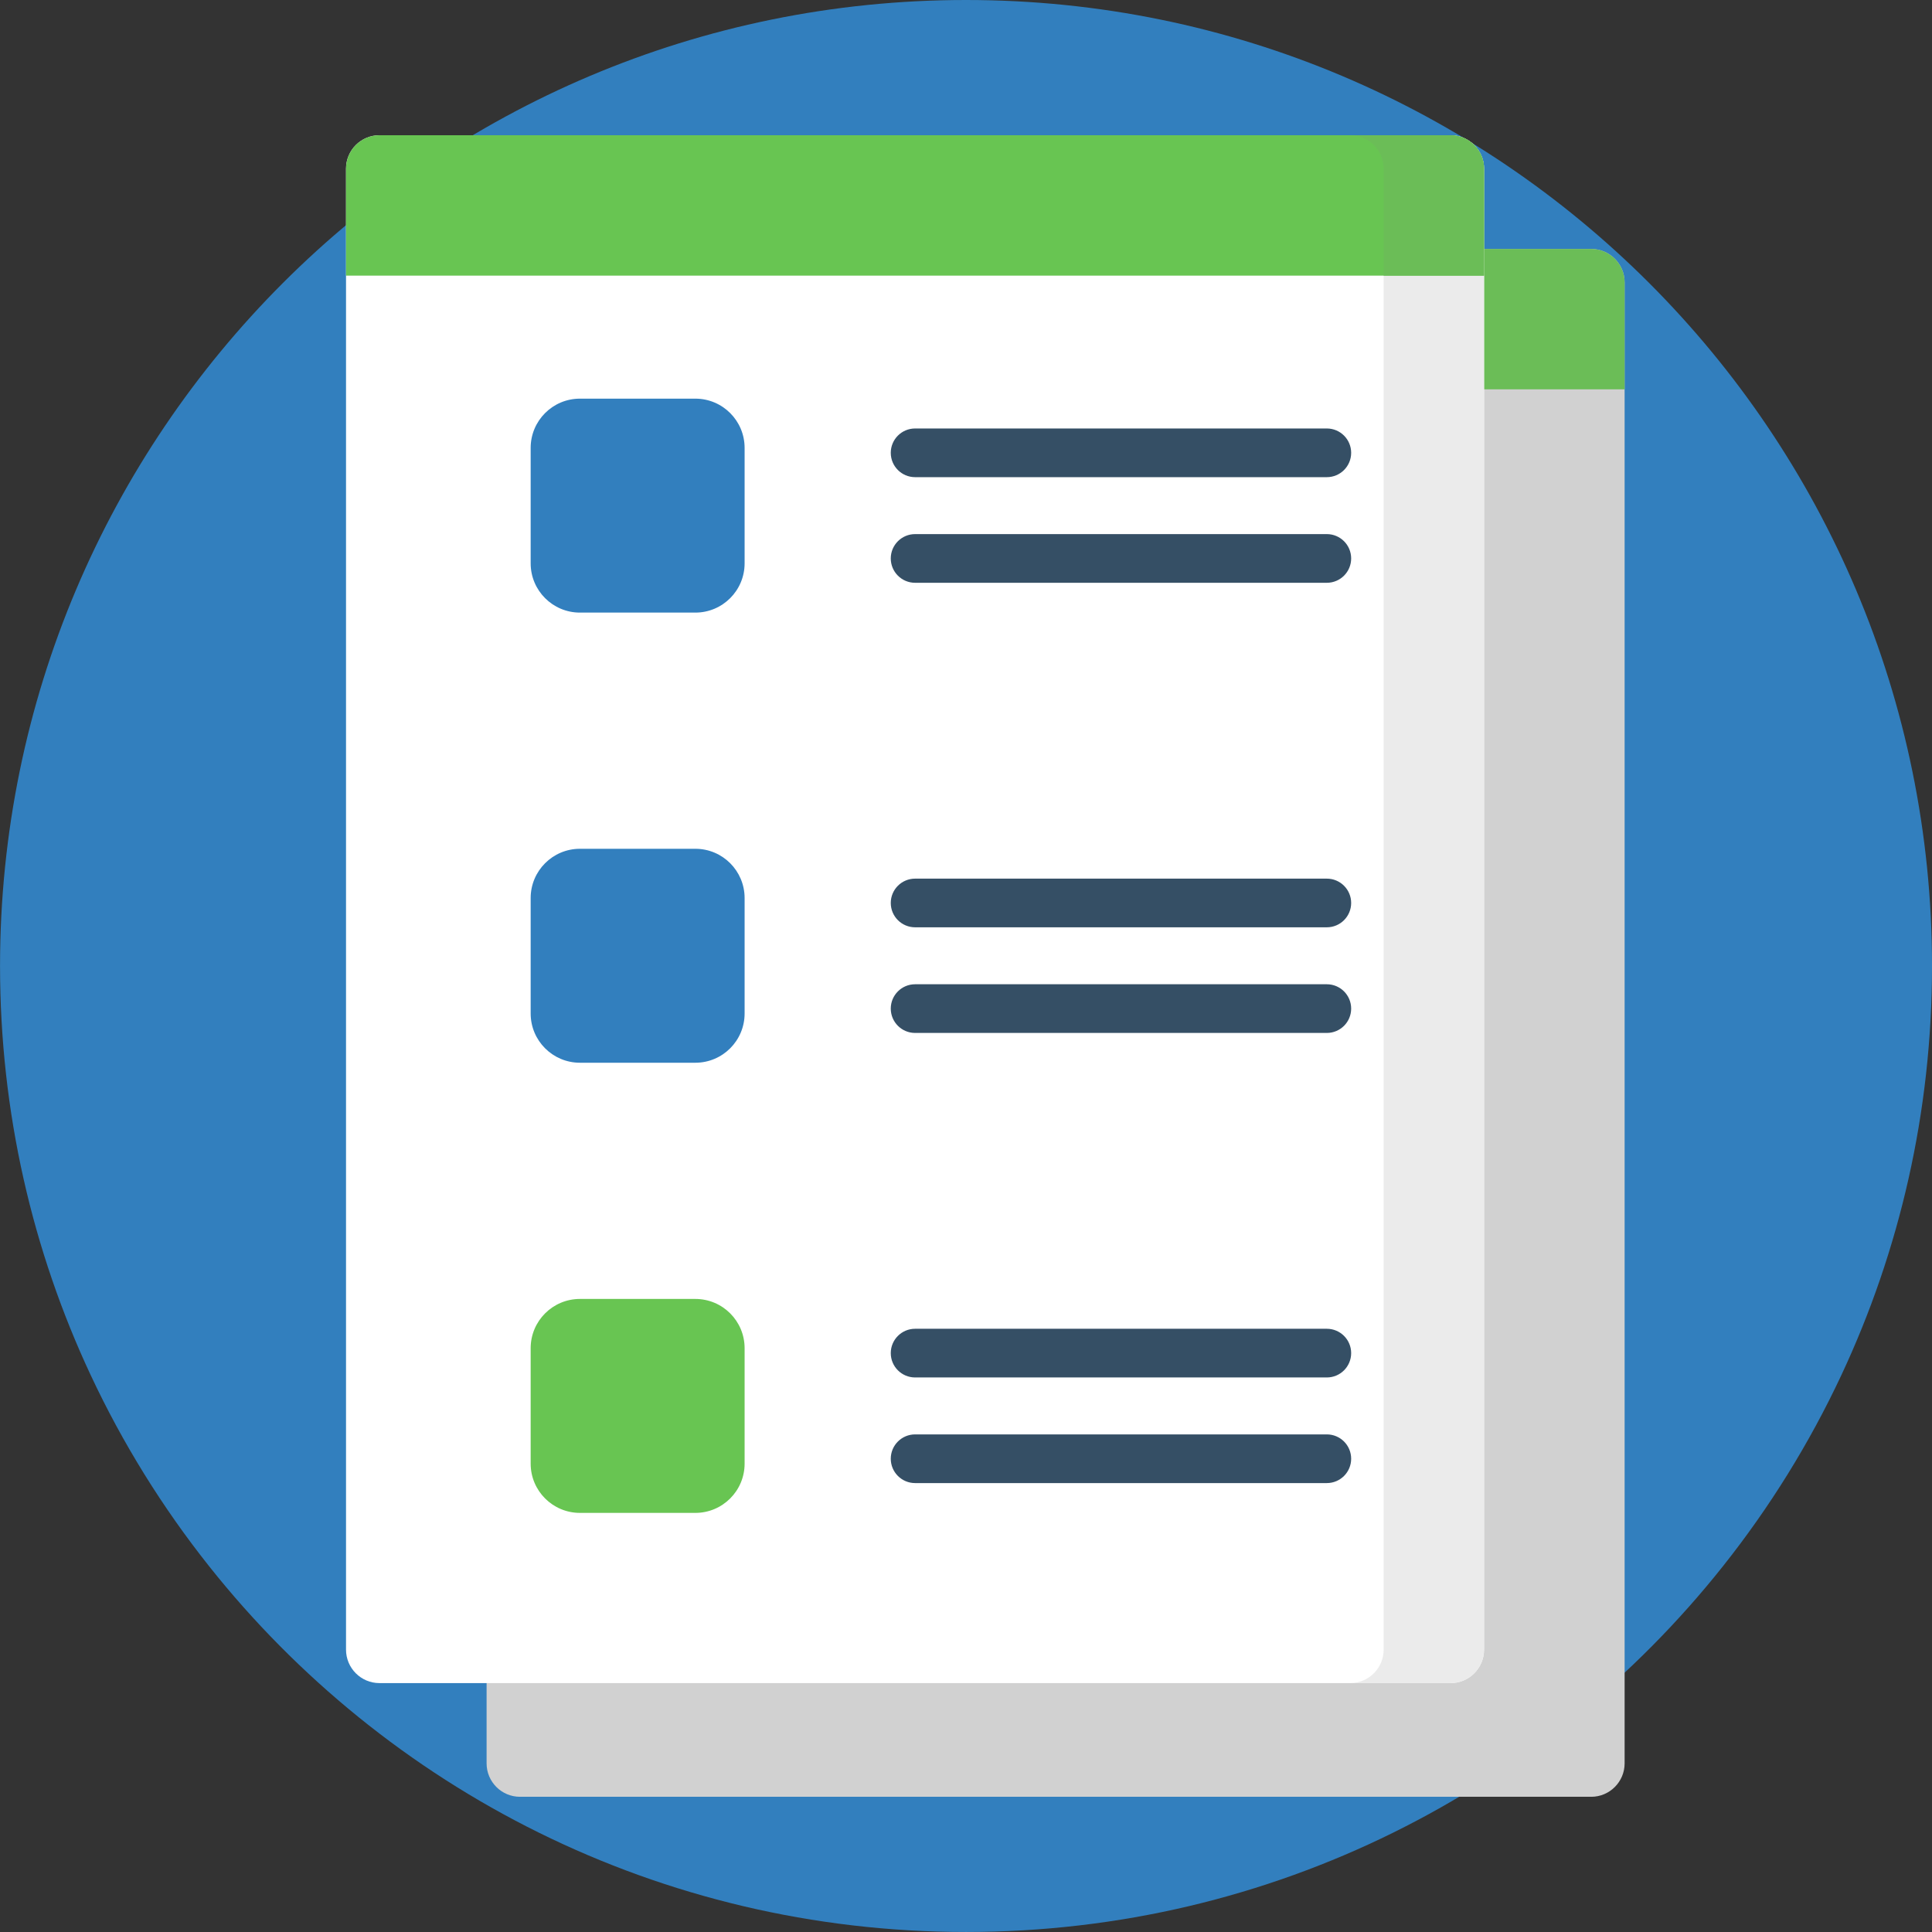
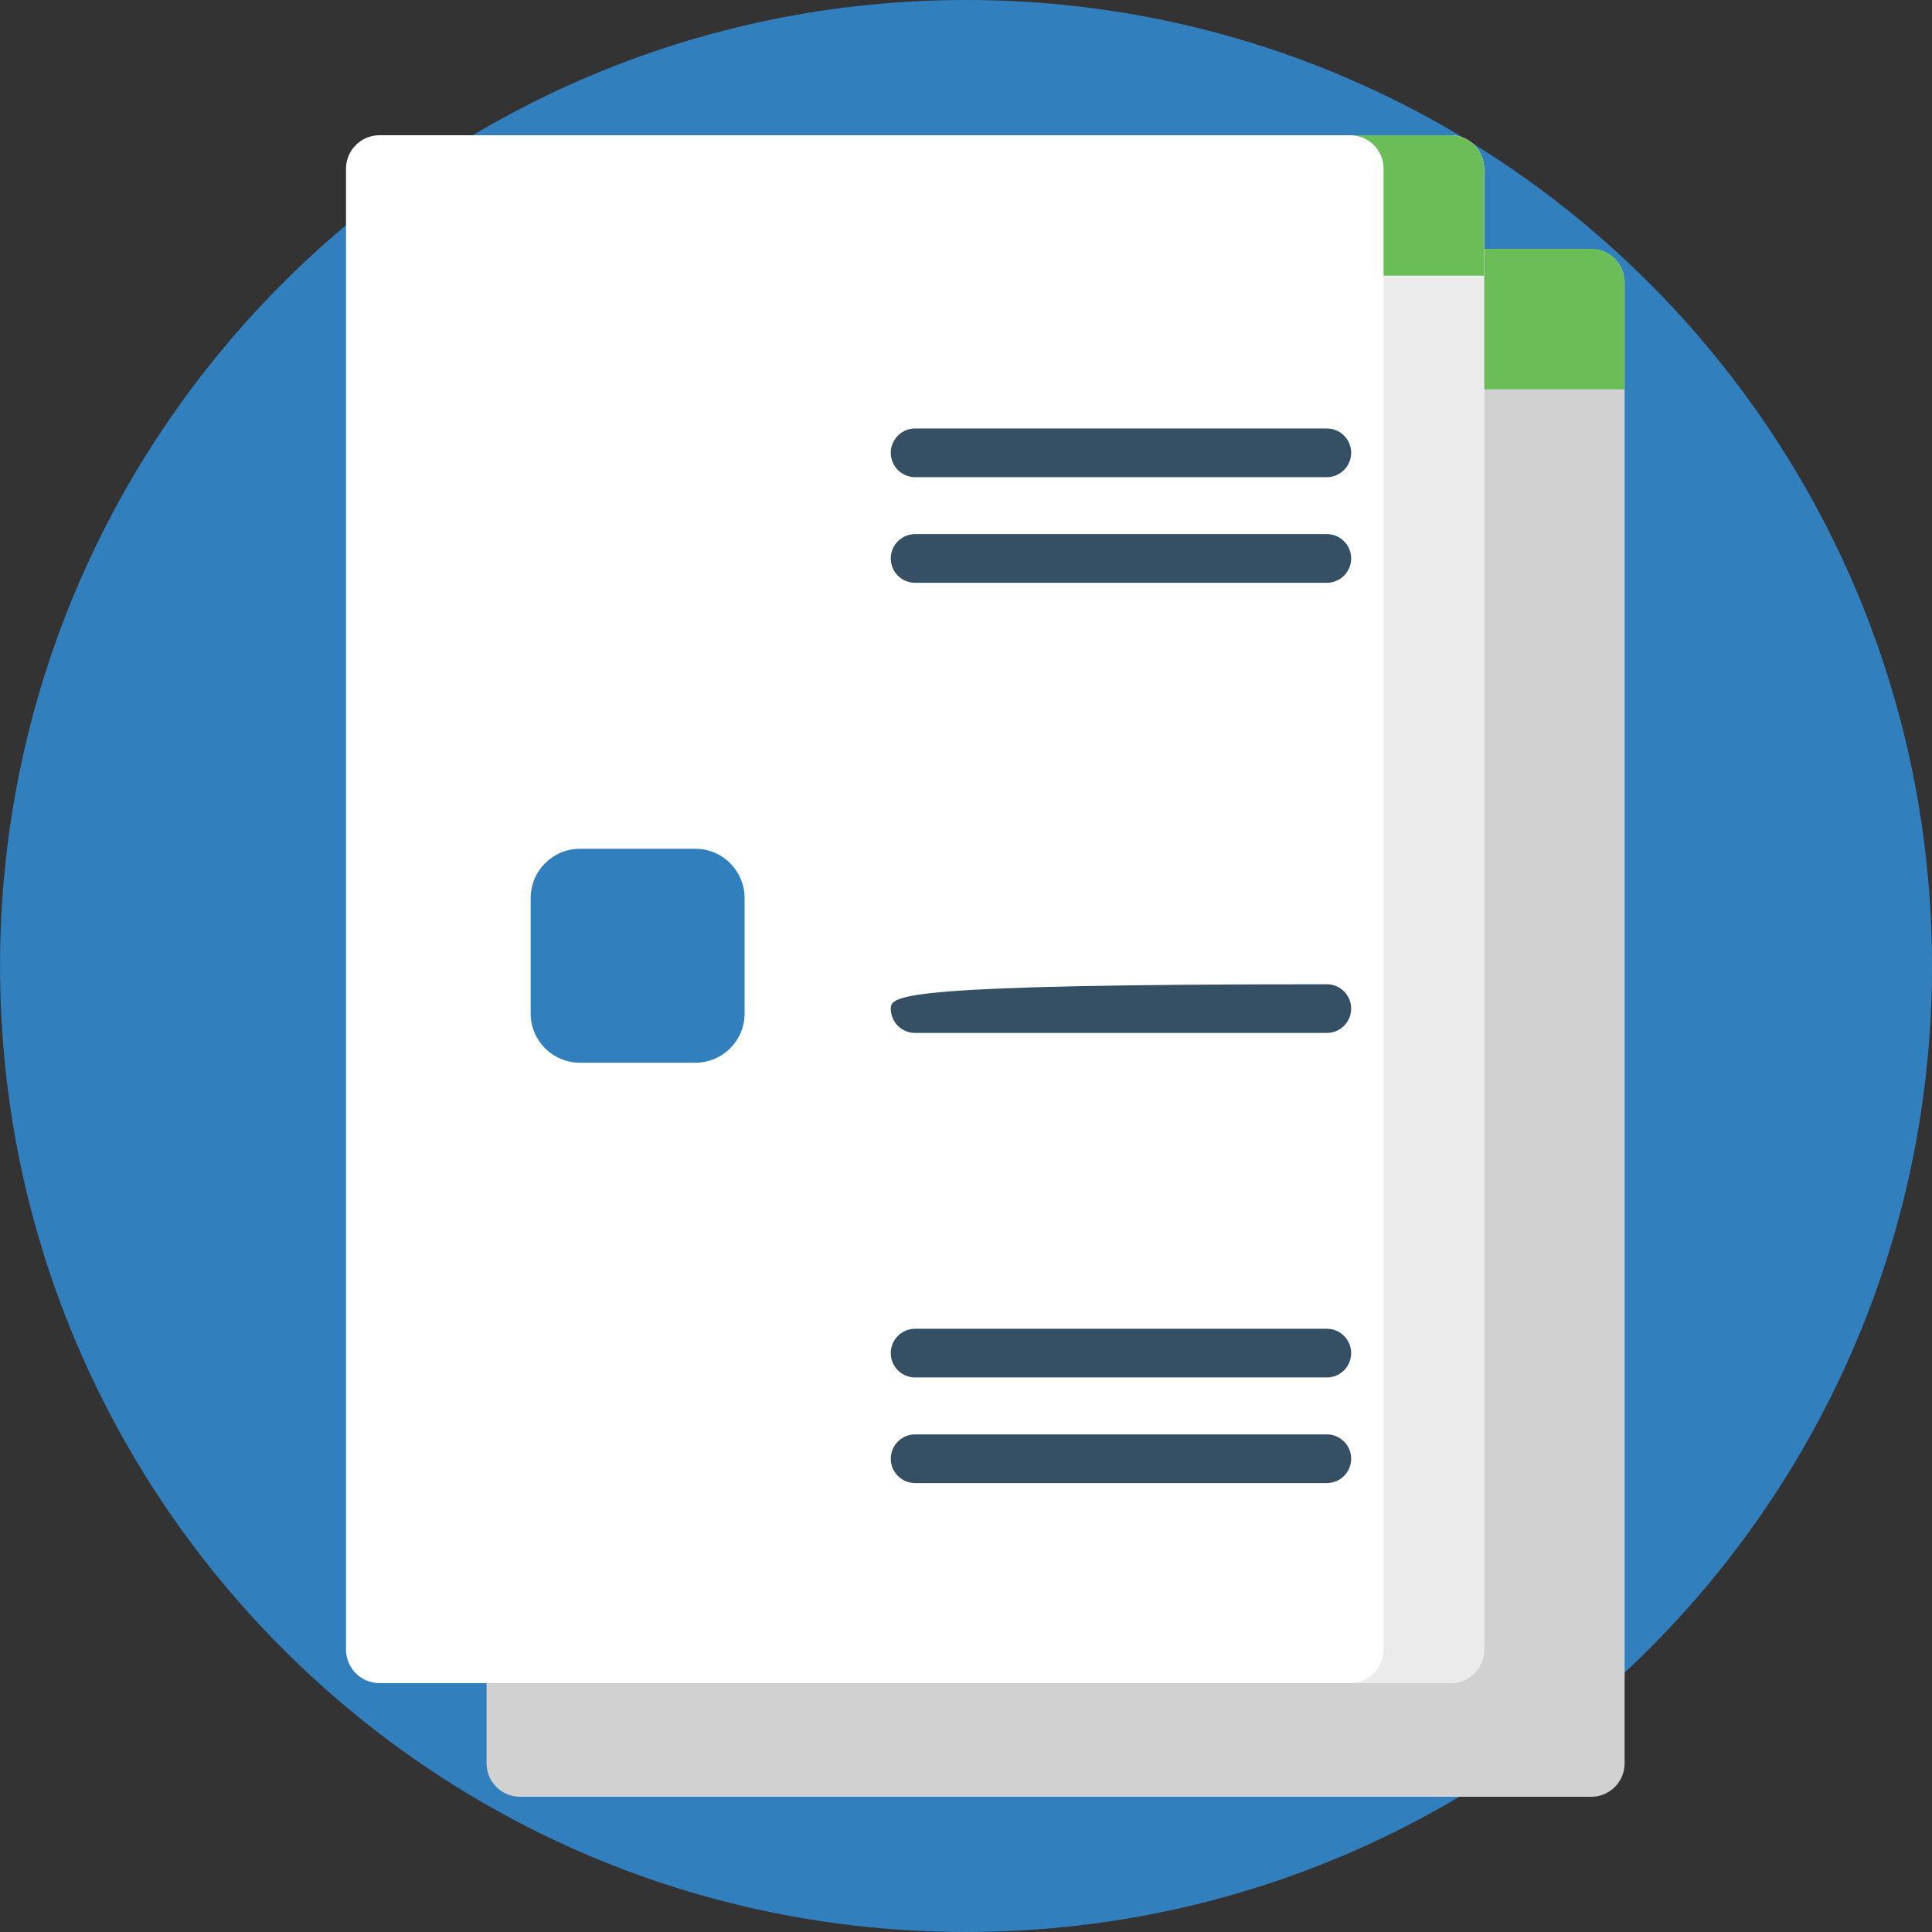
<svg xmlns="http://www.w3.org/2000/svg" width="100" height="100" viewBox="0 0 100 100" fill="none">
  <rect x="0" y="0" width="100" height="100" fill="#333333" stroke="none" />
  <g clip-path="url(#clip0_1124_360)">
    <path d="M100.001 50C100.001 57.569 98.32 64.745 95.309 71.175C93.65 74.718 91.589 78.034 89.183 81.063C80.023 92.602 65.877 99.999 50.001 99.999C34.126 99.999 19.977 92.6 10.818 81.061C8.412 78.03 6.35 74.714 4.692 71.171C1.683 64.742 0.002 57.567 0.002 50C0.002 22.385 22.387 0 50.001 0C77.616 0 100.001 22.385 100.001 50Z" fill="#327FBE" />
    <g clip-path="url(#clip1_1124_360)">
      <path d="M82.358 93.002H26.918C25.961 93.002 25.186 92.227 25.186 91.271V14.617C25.186 13.66 25.961 12.885 26.918 12.885H82.358C83.314 12.885 84.09 13.66 84.09 14.617V91.271C84.09 92.227 83.314 93.002 82.358 93.002Z" fill="#D1D1D1" />
      <path d="M84.09 20.153H25.186V14.617C25.186 13.66 25.961 12.885 26.918 12.885H82.358C83.314 12.885 84.09 13.66 84.09 14.617V20.153Z" fill="#6BBD57" />
      <path d="M75.082 87.117H19.642C18.685 87.117 17.91 86.341 17.91 85.385V8.731C17.91 7.775 18.685 7 19.642 7H75.082C76.038 7 76.814 7.775 76.814 8.731V85.385C76.814 86.341 76.038 87.117 75.082 87.117Z" fill="white" />
      <path d="M75.081 7H69.884C70.841 7 71.617 7.775 71.617 8.73V85.386C71.617 86.342 70.841 87.117 69.884 87.117H75.081C76.038 87.117 76.814 86.342 76.814 85.386V8.73C76.814 7.775 76.038 7 75.081 7V7Z" fill="#EBEBEB" />
-       <path d="M76.814 14.268H17.91V8.731C17.91 7.775 18.685 7 19.642 7H75.082C76.038 7 76.814 7.775 76.814 8.731V14.268Z" fill="#68C552" />
      <path d="M75.081 7H69.884C70.841 7 71.617 7.775 71.617 8.73V14.268H76.814V8.73C76.814 7.775 76.038 7 75.081 7Z" fill="#6BBD57" />
-       <path d="M35.991 31.708H30.017C28.609 31.708 27.467 30.566 27.467 29.158V23.184C27.467 21.775 28.609 20.634 30.017 20.634H35.991C37.4 20.634 38.541 21.775 38.541 23.184V29.158C38.541 30.566 37.4 31.708 35.991 31.708Z" fill="#327FBE" />
      <path d="M35.991 55.007H30.017C28.609 55.007 27.467 53.866 27.467 52.457V46.483C27.467 45.075 28.609 43.933 30.017 43.933H35.991C37.4 43.933 38.541 45.075 38.541 46.483V52.457C38.541 53.866 37.4 55.007 35.991 55.007Z" fill="#327FBE" />
-       <path d="M35.991 78.307H30.017C28.609 78.307 27.467 77.165 27.467 75.757V69.783C27.467 68.374 28.609 67.233 30.017 67.233H35.991C37.4 67.233 38.541 68.374 38.541 69.783V75.757C38.541 77.165 37.4 78.307 35.991 78.307Z" fill="#68C552" />
      <path d="M47.366 24.698H68.676C69.372 24.698 69.936 24.134 69.936 23.438C69.936 22.742 69.372 22.178 68.676 22.178H47.366C46.67 22.178 46.106 22.742 46.106 23.438C46.106 24.134 46.67 24.698 47.366 24.698V24.698Z" fill="#354F65" />
      <path d="M68.676 27.645H47.366C46.67 27.645 46.106 28.209 46.106 28.905C46.106 29.601 46.67 30.165 47.366 30.165H68.676C69.372 30.165 69.936 29.601 69.936 28.905C69.936 28.209 69.372 27.645 68.676 27.645V27.645Z" fill="#354F65" />
-       <path d="M68.676 45.478H47.366C46.67 45.478 46.106 46.042 46.106 46.737C46.106 47.433 46.67 47.997 47.366 47.997H68.676C69.372 47.997 69.936 47.433 69.936 46.737C69.936 46.042 69.372 45.478 68.676 45.478Z" fill="#354F65" />
-       <path d="M68.676 50.945H47.366C46.67 50.945 46.106 51.509 46.106 52.205C46.106 52.901 46.67 53.465 47.366 53.465H68.676C69.372 53.465 69.936 52.901 69.936 52.205C69.936 51.509 69.372 50.945 68.676 50.945Z" fill="#354F65" />
+       <path d="M68.676 50.945C46.67 50.945 46.106 51.509 46.106 52.205C46.106 52.901 46.67 53.465 47.366 53.465H68.676C69.372 53.465 69.936 52.901 69.936 52.205C69.936 51.509 69.372 50.945 68.676 50.945Z" fill="#354F65" />
      <path d="M68.676 68.777H47.366C46.67 68.777 46.106 69.341 46.106 70.037C46.106 70.733 46.67 71.297 47.366 71.297H68.676C69.372 71.297 69.936 70.733 69.936 70.037C69.936 69.341 69.372 68.777 68.676 68.777Z" fill="#354F65" />
      <path d="M68.676 74.244H47.366C46.67 74.244 46.106 74.808 46.106 75.504C46.106 76.2 46.67 76.764 47.366 76.764H68.676C69.372 76.764 69.936 76.2 69.936 75.504C69.936 74.808 69.372 74.244 68.676 74.244Z" fill="#354F65" />
    </g>
  </g>
  <defs>
    <clipPath id="clip0_1124_360">
      <rect width="100" height="100" fill="white" />
    </clipPath>
    <clipPath id="clip1_1124_360">
      <rect width="86" height="86" fill="white" transform="translate(8 7)" />
    </clipPath>
  </defs>
</svg>